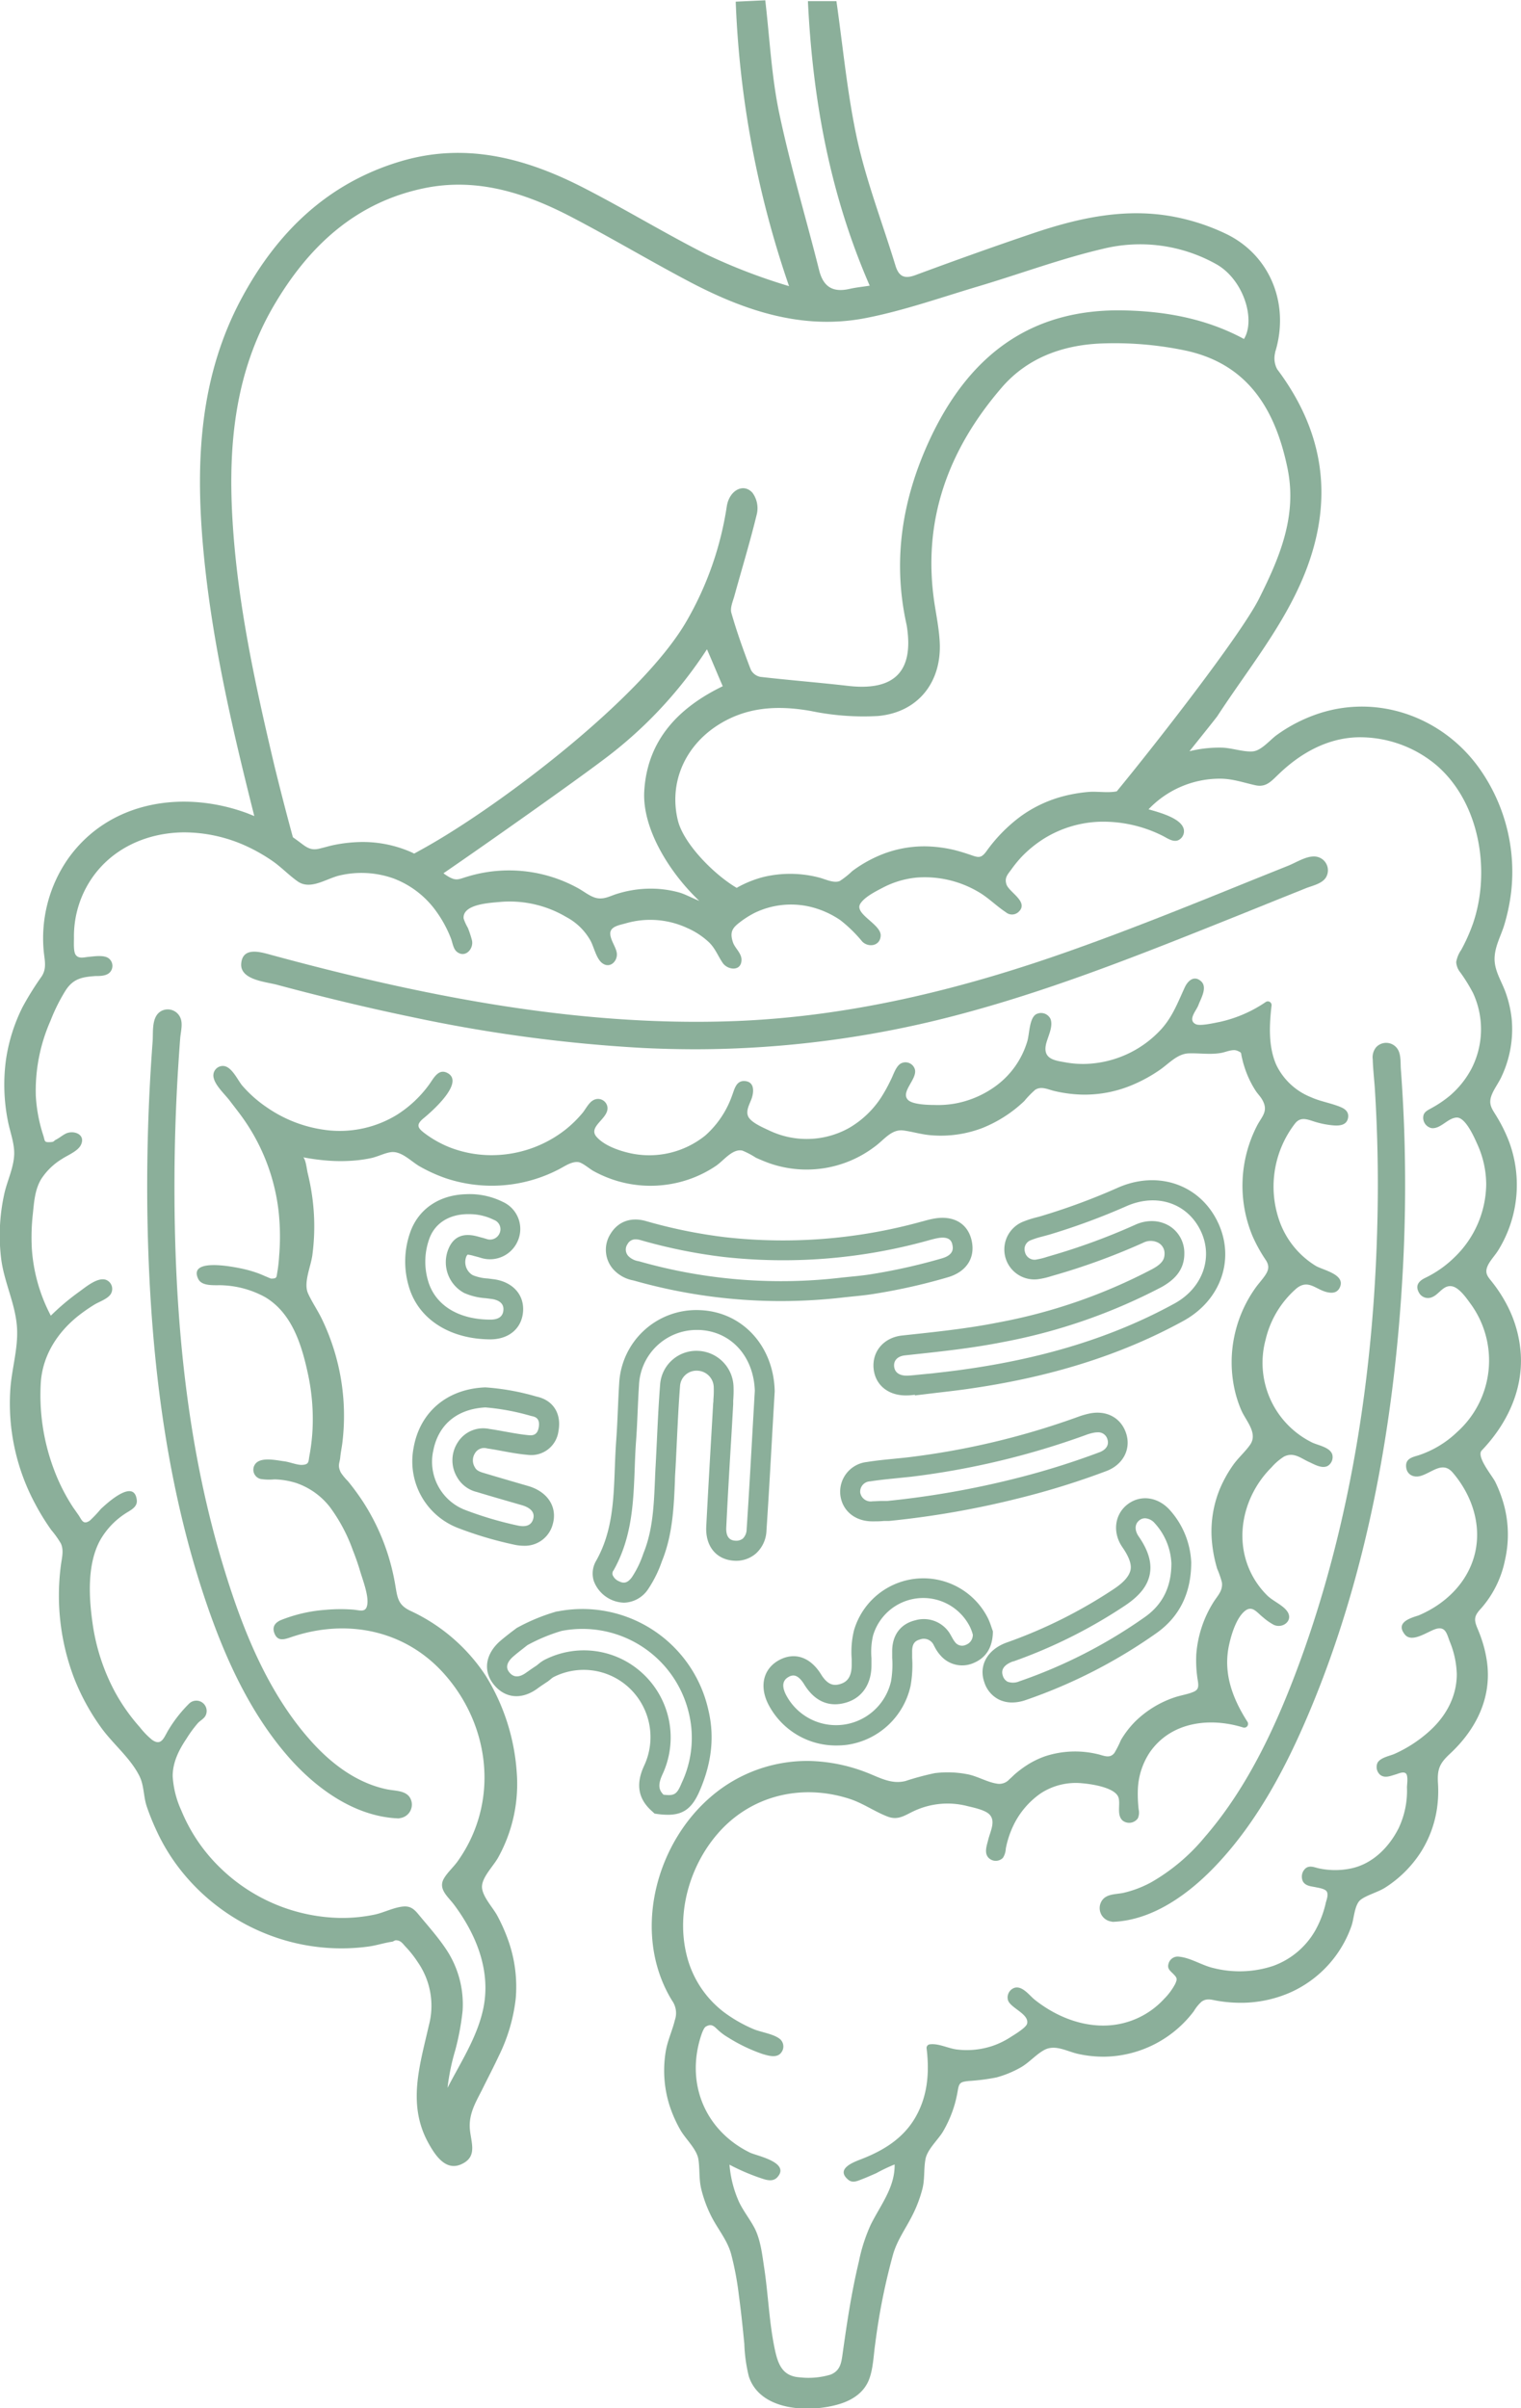
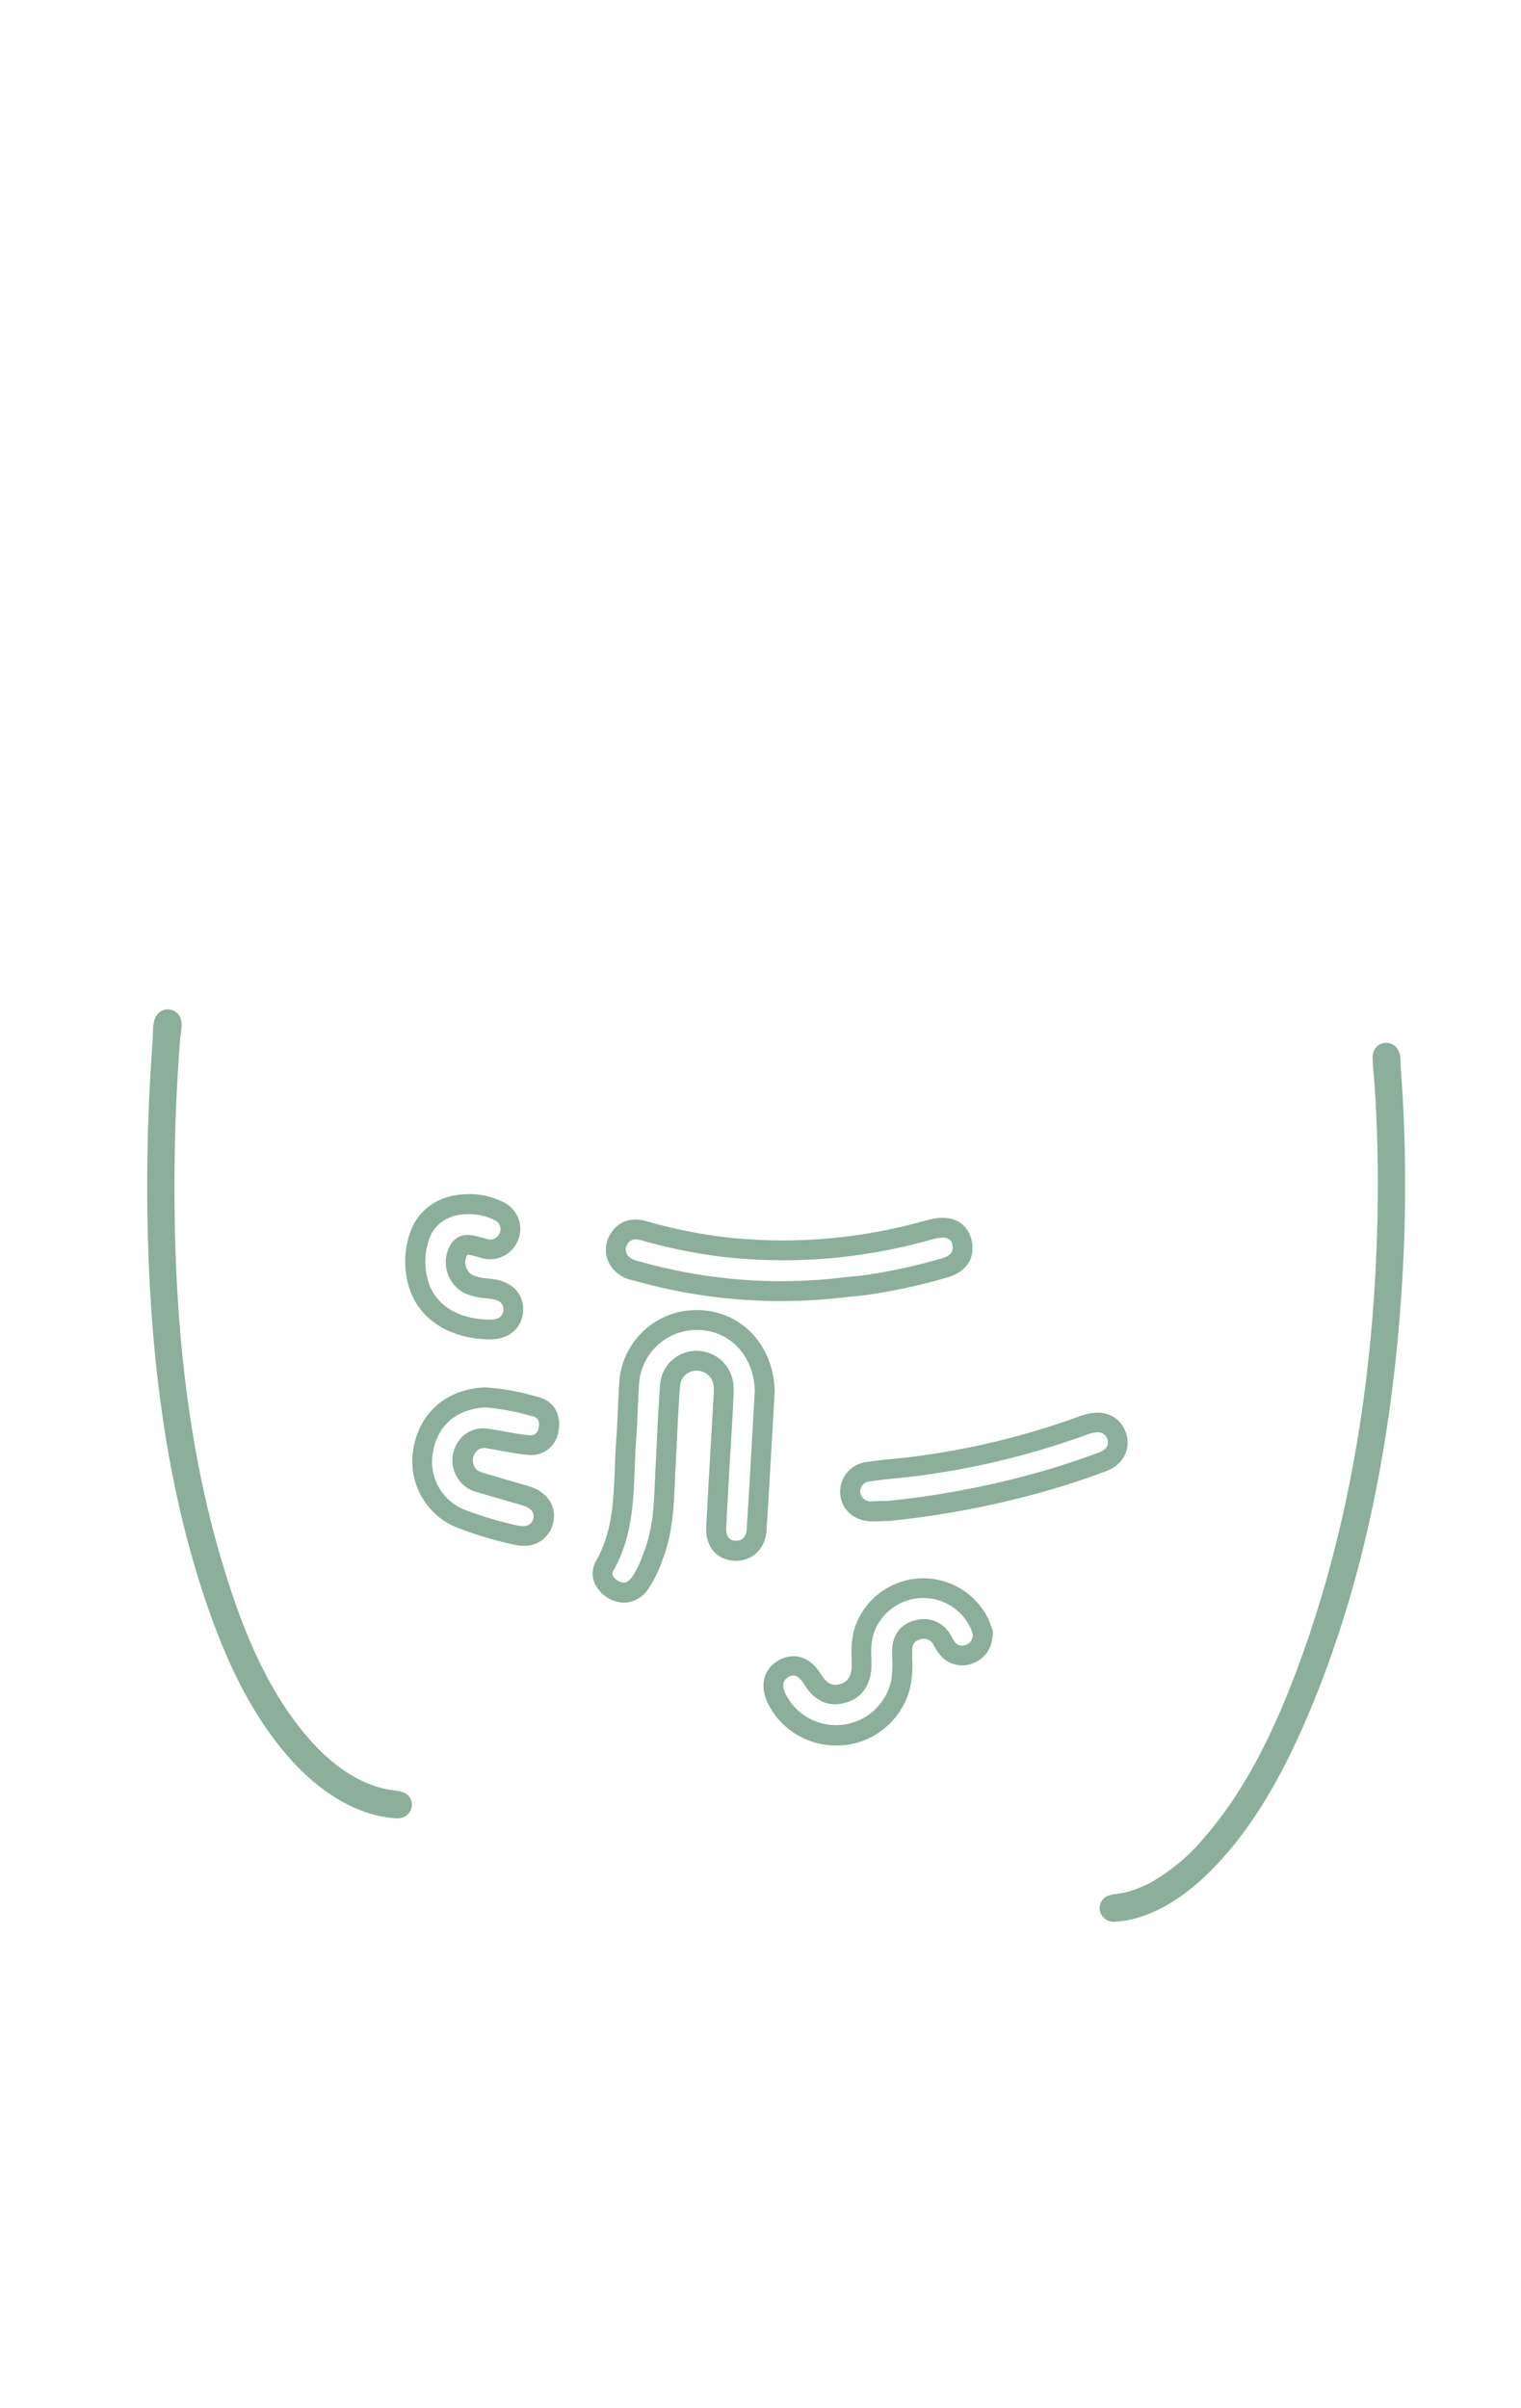
<svg xmlns="http://www.w3.org/2000/svg" viewBox="0 0 319.99 506.4">
  <defs>
    <style>.cls-1{fill:#8baf9a;}</style>
  </defs>
  <g id="Layer_2" data-name="Layer 2">
    <g id="Layer_1-2" data-name="Layer 1">
      <g id="Gastrointestinal">
-         <path class="cls-1" d="M314.58,311.62c-.62-1.27-4-5.26-2.88-6.59,5.26-5.49,8.72-12.59,8.24-20.32a25.79,25.79,0,0,0-2.81-10.13A30.38,30.38,0,0,0,314,269.7c-.93-1.2-1.76-1.9-1-3.57.55-1.17,1.62-2.24,2.29-3.37a26.12,26.12,0,0,0,2.22-22.61,32,32,0,0,0-2.57-5.26c-1-1.7-2-2.67-1-4.92.55-1.26,1.44-2.41,2-3.68a23.41,23.41,0,0,0,2.11-11.83,23.81,23.81,0,0,0-1.32-5.83c-.84-2.32-2.31-4.47-2.3-7s1.28-4.71,2-7a40.88,40.88,0,0,0,1.5-7.16,37.57,37.57,0,0,0-6.31-25.33c-7.48-11-21.13-16.26-33.93-12.18a32.48,32.48,0,0,0-9.06,4.58c-1.47,1.05-3.29,3.36-5.14,3.47-2,.13-4.43-.77-6.53-.8a26.16,26.16,0,0,0-6.72.76c3.14-3.92,5.74-7.17,5.88-7.4,6.58-10.07,14-19.05,18.39-30,6.16-15.46,4.13-29.68-5.82-42.94a4.82,4.82,0,0,1-.44-3.39c0-.19.08-.38.13-.55,2.86-9.8-1.13-19.9-10.23-24.41a44.43,44.43,0,0,0-11-3.67c-10.25-2-20.15.18-29.83,3.45-8.29,2.8-16.52,5.75-24.73,8.79-2.35.87-3.5.27-4.2-2-2.67-8.75-6-17.36-8-26.27-2.1-9.54-3-19.35-4.42-29.34h-6c1,20.7,4.62,40.6,13,59.83-1.6.25-2.94.38-4.24.68-3.45.78-5.5-.35-6.4-3.93-2.76-11-6.06-21.93-8.39-33-1.62-7.69-2-15.63-2.94-23.76l-6.22.29A207.36,207.36,0,0,0,166,60.17a120.89,120.89,0,0,1-17.29-6.63c-8.94-4.51-17.5-9.76-26.42-14.3-12-6.08-24.48-9.31-37.89-5.35-15.5,4.58-26.15,15-33.61,28.9C42.1,79,41.15,96.48,42.66,114.26c1.64,19.29,6,38.11,10.71,56.83.05.17.09.34.13.51L52,171c-13.42-4.95-29.06-2.6-37.7,9.6a29.25,29.25,0,0,0-5.12,19.22c.17,2,.74,3.75-.43,5.52a62.27,62.27,0,0,0-4,6.42,36.37,36.37,0,0,0-3.5,11.13,39,39,0,0,0,.42,12.88c.43,2.2,1.3,4.4,1.32,6.66,0,2.82-1.33,5.52-2,8.23a40.44,40.44,0,0,0-.75,14c.61,4.92,3,9.49,3.33,14.41.31,4.5-1.18,8.95-1.42,13.44A44.6,44.6,0,0,0,7.4,316.23a48.32,48.32,0,0,0,3.41,5.53,19.77,19.77,0,0,1,2,2.81c.67,1.46.19,3.07,0,4.58A48.73,48.73,0,0,0,15.64,353a47.21,47.21,0,0,0,5.69,10.35c2.49,3.43,6.1,6.31,8,10.11,1,2,.83,4.24,1.53,6.36A50.22,50.22,0,0,0,33,385.1a41.13,41.13,0,0,0,5.7,9,43.35,43.35,0,0,0,17.15,12.49,42.58,42.58,0,0,0,21.73,2.72c1.64-.23,3.23-.76,4.85-1,.27,0,.58-.31.85-.31,1.08,0,1.49.78,2.08,1.39a22.17,22.17,0,0,1,2.55,3.24A16.07,16.07,0,0,1,90.2,426c-1.93,8.48-4.56,16.64,0,24.77,1.38,2.46,3.56,5.79,6.82,4.34,3.76-1.67,1.85-4.93,1.8-8s1.53-5.51,2.76-8c1.11-2.25,2.28-4.48,3.34-6.75a36.48,36.48,0,0,0,3.58-12.11,29.12,29.12,0,0,0-1.63-12.38,37.58,37.58,0,0,0-2.28-5.1c-1-1.81-3.35-4.24-3.18-6.24s2.47-4.23,3.43-6a31.88,31.88,0,0,0,3.86-18,44.28,44.28,0,0,0-6.54-20.2,38.09,38.09,0,0,0-15.89-13.64c-2.43-1.18-2.64-2.57-3.06-5.08a47.41,47.41,0,0,0-1.54-6.54,46.09,46.09,0,0,0-5.36-11.38,51.33,51.33,0,0,0-3.12-4.24,11.66,11.66,0,0,1-1.49-1.81c-.74-1.51-.23-2-.12-3.16s.36-2.25.48-3.37a46.8,46.8,0,0,0-4.23-25.51c-.89-1.91-2.13-3.67-3-5.57-1.05-2.23.55-5.65.88-8.07a45.73,45.73,0,0,0-.19-13.42c-.21-1.29-.47-2.57-.78-3.83-.2-.82-.38-2.78-.93-3.35l.52.1c1.33.24,2.7.42,4,.54A35.39,35.39,0,0,0,75,244a28.42,28.42,0,0,0,3-.46c1.4-.28,2.83-1.06,4.21-1.26,2.2-.31,4.19,1.87,6,2.94a32.87,32.87,0,0,0,5.6,2.55,30.59,30.59,0,0,0,23.73-1.87c1.22-.62,2.65-1.68,4.08-1.54.88.08,2.4,1.42,3.21,1.87a25.46,25.46,0,0,0,5.15,2.14,24.7,24.7,0,0,0,10.4.72,24.36,24.36,0,0,0,10.24-3.93c1.63-1.1,3.48-3.68,5.57-3.21a17.1,17.1,0,0,1,2.83,1.49c1,.45,2,.87,3,1.22a23.72,23.72,0,0,0,22-3.54c2-1.44,3.53-3.76,6.1-3.4,1.93.27,3.79.85,5.76,1a24.58,24.58,0,0,0,10.71-1.49,27.7,27.7,0,0,0,8.9-5.7,20.07,20.07,0,0,1,2.31-2.38c1.31-.81,2.67-.05,4,.26a28.54,28.54,0,0,0,6,.77A25.84,25.84,0,0,0,238.56,228a31.38,31.38,0,0,0,5.32-2.94c2-1.35,3.78-3.5,6.25-3.56,2.29-.07,4.45.31,6.76-.09,1.05-.18,2.44-.88,3.43-.45s.71.38.92,1.27c.16.69.32,1.37.53,2a20.68,20.68,0,0,0,2.38,5.11c.41.64,1,1.21,1.37,1.86,1.41,2.4,0,3.51-1,5.39a27.54,27.54,0,0,0-1,23.36,32.14,32.14,0,0,0,2.77,5c.88,1.34.59,2.28-.39,3.6-.58.79-1.24,1.51-1.81,2.32a27.05,27.05,0,0,0-4.43,10.22,26.74,26.74,0,0,0,0,10.73,24.36,24.36,0,0,0,1.51,4.78c1,2.23,3.5,4.78,1.84,7.19-1.06,1.52-2.55,2.79-3.63,4.34a26.79,26.79,0,0,0-2.74,4.94A23.56,23.56,0,0,0,255,324.49a28.8,28.8,0,0,0,1.07,5.38,20.15,20.15,0,0,1,1,2.88c.23,1.78-.95,2.82-1.8,4.19a24,24,0,0,0-3.59,10.9,25.93,25.93,0,0,0,.34,5.7c.25,1.68-.16,2-1.71,2.51-1.06.33-2.16.52-3.22.88a21.61,21.61,0,0,0-8.33,5.13,20,20,0,0,0-2.94,3.84,22.17,22.17,0,0,1-1.37,2.71c-1,1.26-2.21.55-3.5.26a20.29,20.29,0,0,0-11,.41,18.18,18.18,0,0,0-4.23,2.11A22.52,22.52,0,0,0,213.6,373c-.42.36-.8.78-1.23,1.13a2.83,2.83,0,0,1-2.71.92c-2.11-.34-4.16-1.64-6.34-2a21.69,21.69,0,0,0-6.68-.19,57.3,57.3,0,0,0-6.17,1.66c-3,.73-5.44-.75-8.16-1.8a35.34,35.34,0,0,0-11.8-2.42,31,31,0,0,0-20.86,7.44c-11.25,9.56-16.18,27.06-9.54,40.62a26.65,26.65,0,0,0,1.29,2.34,4.53,4.53,0,0,1,.57,4.12c-.55,2.26-1.56,4.32-1.93,6.66a24.43,24.43,0,0,0,.78,11.14,27.28,27.28,0,0,0,2.23,5.11c1.09,2,3.53,4.12,3.88,6.33.31,2,.1,4,.56,6.08a26.63,26.63,0,0,0,2,5.59c1.36,2.82,3.43,5.12,4.3,8.15a63.15,63.15,0,0,1,1.66,8.82c.46,3.38.81,6.77,1.14,10.15a32.87,32.87,0,0,0,.95,6.86c2.39,7.34,12.84,7.68,19,5.83,2.84-.85,5.34-2.49,6.37-5.39.81-2.26.87-4.93,1.22-7.3a133.82,133.82,0,0,1,3.79-18.93c.9-2.95,2.56-5.2,3.95-7.93a27.24,27.24,0,0,0,2.2-5.77c.52-2.08.24-4.23.65-6.27s2.7-4.06,3.7-5.78a25.51,25.51,0,0,0,2.42-5.63,26.77,26.77,0,0,0,.66-2.95c.28-1.65.55-1.8,2.29-2a44,44,0,0,0,5.81-.74,21.94,21.94,0,0,0,4.94-2c1.87-1,3.27-2.72,5.06-3.73,2.37-1.35,4.87.28,7.29.79a24.88,24.88,0,0,0,5.5.57,24,24,0,0,0,18.78-9.58,8.5,8.5,0,0,1,1.63-2c1.12-.79,2.12-.37,3.4-.16a29.07,29.07,0,0,0,5.82.39,25.88,25.88,0,0,0,9.49-2.18A24,24,0,0,0,284.32,405c.55-1.53.62-4.52,1.95-5.53s3.63-1.57,5.2-2.58a24.73,24.73,0,0,0,7.32-7.23,23.48,23.48,0,0,0,3.54-9.48,25.64,25.64,0,0,0,.19-5.25c-.18-3,.41-4.19,2.57-6.19,5.35-5,8.68-11.5,7.79-18.94a25.92,25.92,0,0,0-1.26-5.34c-.24-.72-.53-1.42-.82-2.12-.81-1.93-.57-2.66.83-4.17a21.9,21.9,0,0,0,5-10.16,24,24,0,0,0-.11-11.11A27.16,27.16,0,0,0,314.58,311.62ZM152.05,144.3c-9.32,4.51-15.88,11.34-16.51,22.06-.46,7.94,5.38,17.22,11.57,23.07-1.44-.56-3-1.42-4.22-1.76a22.56,22.56,0,0,0-6.54-.8,23.9,23.9,0,0,0-6.61,1.11c-1.35.42-2.42,1.07-3.86.92s-2.75-1.27-4.12-2.05a30.06,30.06,0,0,0-23.35-2.54c-2,.57-2.44,1.13-4.6-.31a6,6,0,0,1-.51-.37c9.11-6.24,27.18-19,33.33-23.64a90.37,90.37,0,0,0,22.1-23.46c1,2.27,1.81,4.25,2.72,6.37ZM298.42,339.7c-1.75.55-4.9,1.48-2.87,4,1.54,1.91,4.91-.74,6.65-1.2,1.95-.5,2.19,1.1,2.82,2.73a19.24,19.24,0,0,1,1.46,6.81c0,4.84-2.4,9.06-6,12.2a28,28,0,0,1-7.11,4.57c-1,.44-3,.77-3.58,1.9a2.19,2.19,0,0,0,.57,2.5c1,.79,2.24.21,3.29-.09.55-.16,1.63-.69,2.14-.18s.2,2.44.21,2.91a18.41,18.41,0,0,1-1.74,8.55c-2,4-5.45,7.5-9.92,8.47a16.22,16.22,0,0,1-6.9,0c-.92-.2-1.91-.69-2.77,0a2.33,2.33,0,0,0-.55,2.77c.52.9,1.59,1,2.52,1.17.67.15,2.13.33,2.49.95s0,1.63-.19,2.29a21.57,21.57,0,0,1-2.21,5.85,16.73,16.73,0,0,1-8.88,7.49,22.45,22.45,0,0,1-12.61.44c-2.34-.54-4.75-2.13-7.11-2.37a2,2,0,0,0-2.23,1.27c-.46,1.25.26,1.64,1,2.41s.82,1,.33,2.06a13.13,13.13,0,0,1-2.32,3.12,17.3,17.3,0,0,1-11.69,5.58c-5.64.35-11.16-1.93-15.52-5.39-1.1-.86-2.63-3.05-4.31-2.5a2.14,2.14,0,0,0-1.31,2.65c.61,1.64,4.5,2.87,4,4.88-.22.9-3,2.5-3.58,2.89a17.3,17.3,0,0,1-3.51,1.72,17.12,17.12,0,0,1-7.55.83c-1.9-.19-4.06-1.4-5.93-1.08a.77.77,0,0,0-.58.75c.64,5.18.25,10.2-2.46,14.78-2.56,4.3-6.63,6.78-11.18,8.56-1.54.6-5.6,2-2.88,4.33.85.74,1.8.38,2.74,0,1.09-.41,2.16-.89,3.23-1.36a35.22,35.22,0,0,1,3.83-1.82c.09,4.79-2.94,8.5-5,12.62a35.53,35.53,0,0,0-2.52,7.8c-1.54,6.4-2.52,12.94-3.43,19.46-.26,1.88-.51,3.5-2.51,4.31a16.2,16.2,0,0,1-6.44.58c-3.61-.21-4.6-2.6-5.29-5.83-1.21-5.64-1.38-11.51-2.25-17.21-.42-2.75-.75-5.89-2.05-8.4-1-1.88-2.33-3.53-3.25-5.46a23.81,23.81,0,0,1-2-7.82,46,46,0,0,0,6.06,2.65c1.26.41,2.9,1.17,4,0,2.84-3.16-4.4-4.52-5.75-5.19-9.45-4.64-13.55-14.52-10.3-24.55.11-.34.54-1.66,1-1.94,1.37-.81,1.91.14,2.75.86a11.94,11.94,0,0,0,1.92,1.4,34.65,34.65,0,0,0,7.26,3.49c1.22.36,3,.92,3.91-.25a2.07,2.07,0,0,0-.13-2.8c-1.3-1.18-4.17-1.52-5.76-2.22a30.36,30.36,0,0,1-5.92-3.37,21.44,21.44,0,0,1-8.11-12.39c-2.09-8.78.72-18.53,6.59-25.3,7-8.08,17.7-10.59,27.8-7.3,2.85.94,5.28,2.7,8,3.73,2.28.84,3.69-.39,5.74-1.3a16.67,16.67,0,0,1,10.94-.94c1.34.33,3.77.81,4.7,1.78,1.36,1.42.16,3.57-.26,5.29-.31,1.26-1,3,.27,4a2.11,2.11,0,0,0,2.82-.18,3.88,3.88,0,0,0,.6-1.94,20,20,0,0,1,1.44-4.52,17.39,17.39,0,0,1,5.9-7.09,13.5,13.5,0,0,1,8.68-2.13c1.94.16,7,.87,7.69,3,.46,1.42-.46,3.73.91,4.88a2.24,2.24,0,0,0,3.16-.5,3,3,0,0,0,.17-1.88,28.81,28.81,0,0,1-.16-4.36,15.14,15.14,0,0,1,2.5-7.63c4.48-6.48,12.69-7.42,19.7-5.22a.8.8,0,0,0,.89-1.15c-3.15-4.91-5.18-10.21-3.93-16.11.46-2.18,1.5-5.72,3.32-7.23,1.58-1.31,2.57.31,3.84,1.3a12.2,12.2,0,0,0,2.27,1.59c1.91.88,4.19-.94,2.81-2.86-.95-1.33-3-2.14-4.18-3.31a17.42,17.42,0,0,1-3.49-4.88c-3.6-7.45-1.36-16.36,4.38-22.06a12,12,0,0,1,2.65-2.28c2.06-1,3.52.37,5.22,1.13,1.07.48,2.68,1.47,3.91.87a2.17,2.17,0,0,0,1-2.45c-.5-1.52-3-1.91-4.21-2.49a18.68,18.68,0,0,1-9.81-21.64,20.43,20.43,0,0,1,6.52-10.79c2.51-2,4.06.32,6.52.83,1.11.23,2.08.08,2.59-1.06,1.22-2.72-3.59-3.6-5.09-4.5a18.2,18.2,0,0,1-7.35-8.69,21.72,21.72,0,0,1,3-21.24c1.26-1.6,2.78-.77,4.39-.3a18.66,18.66,0,0,0,3.39.67c1.42.15,3.16.1,3.39-1.67.15-1.17-.66-1.79-1.63-2.18-2-.83-4.21-1.15-6.23-2.07a13.73,13.73,0,0,1-7.24-6.75c-1.73-3.91-1.48-8.46-1-12.6a.79.79,0,0,0-1.18-.68,27.84,27.84,0,0,1-9.78,4.23c-.9.16-4.07.93-5,.46-1.77-.88.13-2.84.56-4,.51-1.39,2-3.77.53-5.05s-2.76-.05-3.39,1.3c-1.47,3.18-2.59,6.22-5,8.86a22.52,22.52,0,0,1-15.9,7.25,20.45,20.45,0,0,1-4-.29c-2.2-.4-4.84-.6-4.36-3.54.27-1.64,1.68-3.93,1-5.64a2.2,2.2,0,0,0-3.16-.89c-1.31,1-1.27,4.13-1.71,5.58a18,18,0,0,1-6.6,9.4,20.92,20.92,0,0,1-8.22,3.64,20.5,20.5,0,0,1-4.75.37c-1.27,0-4.44-.08-5.47-1-1.8-1.67,1.92-4.4,1.39-6.47a2.06,2.06,0,0,0-3.08-1.18c-1,.7-1.45,2.36-2,3.4a33.72,33.72,0,0,1-2,3.63,20.1,20.1,0,0,1-6.85,6.5,18.31,18.31,0,0,1-16.72.49c-1.25-.59-3.38-1.49-4.22-2.61-1-1.36.22-3.07.6-4.36.44-1.49.41-3.36-1.63-3.43-1.79-.06-2.1,1.89-2.62,3.2a20.17,20.17,0,0,1-5.53,8.21,18.77,18.77,0,0,1-15.68,3.8c-2.36-.5-5.57-1.58-7.23-3.46-2-2.24,2.78-3.9,2.25-6.42a2,2,0,0,0-2.91-1.32c-1,.49-1.7,2-2.36,2.76a24.6,24.6,0,0,1-3.5,3.42,25.22,25.22,0,0,1-16.3,5.39,24.31,24.31,0,0,1-7.82-1.53,22.69,22.69,0,0,1-3.54-1.72c-.6-.36-1.18-.74-1.75-1.16-1.67-1.23-2.25-1.9-.42-3.39,1.51-1.24,8.81-7.56,4.89-9.51-1.9-.94-2.89,1.28-3.83,2.54a24.63,24.63,0,0,1-6.71,6.28,23.06,23.06,0,0,1-14.16,3.3A28,28,0,0,1,56,232.76a26.3,26.3,0,0,1-5-4.44c-1-1.15-2.27-4.2-4.14-4.17a2,2,0,0,0-1.88,2.6c.39,1.59,2.34,3.38,3.33,4.67,1.12,1.48,2.28,2.92,3.32,4.46a42.07,42.07,0,0,1,7,19,49,49,0,0,1,.09,9.3,30.38,30.38,0,0,1-.37,3.29c-.2,1.06,0,1.41-1.33,1.39-.08,0-2.09-.88-2.4-1a25.43,25.43,0,0,0-2.69-.85c-1.4-.37-12.58-2.89-10.22,1.93.83,1.71,3.82,1.21,5.31,1.34a20.27,20.27,0,0,1,8.81,2.51c5.69,3.42,7.7,10.2,9,16.32a44.93,44.93,0,0,1,.92,11.51,41,41,0,0,1-.66,5.52c-.23,1.21,0,1.84-1.62,1.9-1.08,0-2.56-.62-3.69-.76-1.56-.19-4.89-1-6.07.56A2,2,0,0,0,54.84,311a11.63,11.63,0,0,0,2.89.08,16.58,16.58,0,0,1,4.63.78,15.23,15.23,0,0,1,7.06,5.06A35.21,35.21,0,0,1,74.24,326c.57,1.43,1.08,2.89,1.52,4.37.56,1.89,1.84,5.14,1.5,7.09-.3,1.76-1.59,1.1-3.12,1a34.9,34.9,0,0,0-5.6.05,31.47,31.47,0,0,0-9.42,2.15c-1.19.51-1.92,1.37-1.4,2.75.71,1.9,2.21,1.29,3.7.79,11.43-3.84,23.57-1.51,31.8,7.53,8.82,9.69,11.46,23.74,5.5,35.62a31,31,0,0,1-2.41,4c-.86,1.22-2.13,2.33-2.89,3.61-1.3,2.19.68,3.73,2,5.42,4.73,6.28,7.93,14,6.25,22-1.27,6-4.73,11.24-7.52,16.65a46.09,46.09,0,0,1,1.62-7.88,54.06,54.06,0,0,0,1.55-8.29,20.84,20.84,0,0,0-3.64-13.23c-1.66-2.45-3.7-4.73-5.58-7-.92-1.13-1.71-1.86-3.24-1.73-2,.17-4.06,1.27-6,1.69a33.44,33.44,0,0,1-7.33.71,37.14,37.14,0,0,1-25.16-10.5,35.58,35.58,0,0,1-8.23-12.11,20,20,0,0,1-1.81-7.21c0-2.92,1.31-5.51,2.9-7.87a25.18,25.18,0,0,1,2.42-3.3c.48-.51,1.16-.84,1.54-1.45a2.17,2.17,0,0,0-3.43-2.6,28.08,28.08,0,0,0-4.29,5.46c-.94,1.48-1.43,3.59-3.49,2.12a16.83,16.83,0,0,1-2.56-2.64,39.94,39.94,0,0,1-5.13-7.23,43.07,43.07,0,0,1-4.83-14.73c-.78-5.49-1.14-12.41,1.64-17.42a16.31,16.31,0,0,1,5.14-5.47c1.05-.72,2.71-1.35,2.54-2.9-.52-4.73-6.39.76-7.58,1.87a25.54,25.54,0,0,1-2.31,2.44c-1.48,1-1.7-.25-2.47-1.31-.33-.46-.65-.94-1-1.42a39.91,39.91,0,0,1-4.06-8A44.35,44.35,0,0,1,8.6,290.46c.47-5.58,3.5-10.26,7.81-13.72a35.21,35.21,0,0,1,3.41-2.38c1-.63,2.68-1.14,3.43-2.17a2.05,2.05,0,0,0-.91-3.05c-1.81-.71-4.52,1.68-5.82,2.59a50,50,0,0,0-5.83,4.93,35.21,35.21,0,0,1-4-14.24,43.8,43.8,0,0,1,.22-7.15c.26-2.51.42-5.07,1.73-7.29A13.55,13.55,0,0,1,13,243.73c1.18-.8,3.3-1.6,4-2.93,1.13-2.27-1.51-3.23-3.17-2.42-.7.35-1.32.89-2,1.24s-.32.51-1.36.55c-1.23.06-1-.27-1.35-1.38a32.5,32.5,0,0,1-1.58-8.29,36.29,36.29,0,0,1,3.09-15.87,38.1,38.1,0,0,1,3.19-6.39c1.61-2.47,3.48-2.8,6.26-3,1.12,0,2.65,0,3.3-1.13a2,2,0,0,0-.55-2.62c-1.05-.74-3.13-.37-4.3-.27-.87.08-2,.45-2.63-.47-.48-.74-.33-2.71-.34-3.59a21.64,21.64,0,0,1,2.87-11.06c4.2-7.3,12-11,20.23-11.07A31.6,31.6,0,0,1,52,178a36.62,36.62,0,0,1,5.1,2.9c2,1.34,3.61,3.1,5.54,4.45,2.73,1.9,6.08-.67,8.94-1.29a20.2,20.2,0,0,1,11.16.64,19.52,19.52,0,0,1,9.08,7,25.38,25.38,0,0,1,3.06,5.66c.34.89.47,2.19,1.26,2.8,1.74,1.36,3.53-.62,3.16-2.39a21,21,0,0,0-.88-2.68,9.81,9.81,0,0,1-.88-1.95c-.27-3,5.42-3.27,7.43-3.46a23.39,23.39,0,0,1,14.18,3.16,12.56,12.56,0,0,1,5.1,5c.71,1.32,1.19,3.71,2.41,4.66,1.73,1.35,3.48-.57,3.06-2.33-.29-1.25-1.26-2.48-1.33-3.77-.09-1.62,2-1.87,3.32-2.26a18.51,18.51,0,0,1,12.87,1,16.07,16.07,0,0,1,4.57,3c1.36,1.32,1.87,2.85,2.9,4.35s3.93,1.86,3.95-.67c0-1.41-1.39-2.45-1.79-3.64-.73-2.16-.14-3.05,1.42-4.23a19.66,19.66,0,0,1,3.15-2,17.58,17.58,0,0,1,12.45-1.07,19.12,19.12,0,0,1,5.56,2.61,29.2,29.2,0,0,1,4.6,4.49c1.27,1.31,3.76,1,3.89-1.2.15-2.43-5.63-4.57-4.29-6.74.89-1.44,3.3-2.63,4.79-3.41a19.25,19.25,0,0,1,7.14-2.1,22.19,22.19,0,0,1,12.78,2.94c2.17,1.22,3.85,3,5.92,4.36a2,2,0,0,0,2.58,0c2.46-2.13-1.94-4.18-2.47-5.89-.44-1.4.27-2.06,1.09-3.19a26.61,26.61,0,0,1,2-2.46,24.78,24.78,0,0,1,4.9-4,23.74,23.74,0,0,1,11.79-3.5,27.9,27.9,0,0,1,13,2.92c.95.46,2.17,1.41,3.3,1a2.08,2.08,0,0,0,1.24-2.31c-.48-2.28-4.82-3.48-7.42-4.22a20.73,20.73,0,0,1,15-6.44c2.72,0,4.95.83,7.52,1.39,2.32.5,3.41-1,5-2.47,4.45-4.26,10-7.4,16.32-7.62a25,25,0,0,1,16.65,5.8c9.19,7.82,11.55,22.3,7.78,33.33a37.66,37.66,0,0,1-2.49,5.58,6.28,6.28,0,0,0-1.05,2.55,3.8,3.8,0,0,0,.87,2.19,35.16,35.16,0,0,1,2.68,4.34,18.15,18.15,0,0,1-.34,15.9,19.38,19.38,0,0,1-4.57,5.69,24.11,24.11,0,0,1-3.93,2.64c-.61.35-1.29.64-1.56,1.35a2.22,2.22,0,0,0,1.66,2.81c1.91.22,3.42-2.15,5.29-2.22s3.72,4.21,4.38,5.69a20.57,20.57,0,0,1,1.83,8.39A21.63,21.63,0,0,1,306,264.38a23,23,0,0,1-6.2,4.35c-1.3.64-2.09,1.57-1.32,3a2.15,2.15,0,0,0,2.88,1c1.41-.58,2.34-2.62,4.16-2.24,1.54.32,3.07,2.59,3.92,3.75a20.21,20.21,0,0,1-2.89,26.89A21.46,21.46,0,0,1,298.5,306c-1.34.41-2.8.68-2.68,2.41s1.64,2.4,3.15,1.92c2.43-.77,4.55-3.11,6.64-.69,4,4.65,6.15,10.91,4.69,17S304.13,337.3,298.42,339.7Zm-27.51-241c2,10-1.82,18.78-6.06,27.24-4,7.86-22.11,31-29.9,40.46-1.78.37-4,0-5.71.11a31.43,31.43,0,0,0-5.21.84,26.88,26.88,0,0,0-9.3,4.31,33.08,33.08,0,0,0-7.21,7.35c-1.11,1.52-1.69,1.33-3.3.77-1.08-.37-2.17-.71-3.28-1a28.23,28.23,0,0,0-5.79-.8,24.15,24.15,0,0,0-10.56,2.09,27.37,27.37,0,0,0-5.3,3.11,17.42,17.42,0,0,1-2.62,2.08c-1.3.52-3.07-.41-4.35-.73a24.17,24.17,0,0,0-11.74-.11,23.21,23.21,0,0,0-5.1,2c-.16.08-.32.18-.49.28-4.81-2.82-11.2-9.32-12.38-14.19-1.86-7.62,1.23-15.2,8-19.76,6.18-4.13,12.88-4.5,20-3.24a54.34,54.34,0,0,0,14.08,1.05c8.47-.74,13.51-7.17,13-15.69-.15-2.62-.66-5.23-1.07-7.83-2.69-17.47,2.83-32.44,14.12-45.54,5.41-6.28,12.84-8.92,20.82-9.27a72.83,72.83,0,0,1,17.24,1.36C262.47,76.26,268.34,86.05,270.91,98.67ZM57.79,161.27C53.7,144,49.9,126.7,48.89,108.94c-.9-15.61.62-30.87,8.72-44.68,7.25-12.38,17.14-21.71,31.71-24.7,11-2.25,21.14,1,30.76,6,8.14,4.24,16,8.92,24.13,13.24,11.85,6.34,24.31,10.73,37.93,8.08,8-1.56,15.83-4.33,23.69-6.67,8.78-2.61,17.4-5.84,26.3-7.91a32.78,32.78,0,0,1,23.64,3.19c5.29,2.89,8,10.25,6.46,14.69a5.84,5.84,0,0,1-.52,1.1c-7.76-4.19-16.21-5.79-24.93-6-20.26-.55-33.26,9.86-41.38,27.59-5.6,12.25-7.63,24.94-4.73,38.24,0,.1.05.2.07.31,1.61,9.7-2.49,13.93-12.3,12.81-6.15-.71-12.33-1.19-18.49-1.9a2.88,2.88,0,0,1-2-1.52c0-.06,0-.13-.08-.2-1.47-3.86-2.87-7.76-4-11.72-.31-1.06.31-2.43.64-3.61,1.59-5.78,3.35-11.52,4.75-17.34a5.49,5.49,0,0,0-.95-4.31c-1.88-2.13-4.89-.54-5.41,2.86a68.64,68.64,0,0,1-8.39,24c-9.12,15.93-38.11,37.95-53.8,47-1.17.68-2.37,1.34-3.57,2-.31-.14-.61-.3-.93-.43a25.35,25.35,0,0,0-10.46-2,31.31,31.31,0,0,0-5.37.6c-1.11.22-2.17.56-3.27.81-1.63.37-2.49-.18-3.8-1.18-.56-.42-1.12-.83-1.69-1.23C60.25,171.06,59,166.17,57.79,161.27Z" />
        <path class="cls-1" d="M36.71,247.24q.06-11.44.78-22.86.19-3,.42-6.06c.1-1.23.51-2.73.17-3.92A2.89,2.89,0,0,0,34,212.56c-2.19,1.13-1.74,4.39-1.89,6.43q-.45,6.06-.73,12.13-.51,11.37-.39,22.76c.33,27.38,3.23,55.37,11.85,81.49,4,12.1,9.33,24.31,17.78,34,5.8,6.66,14,12.64,23.17,13a.62.62,0,0,0,.31-.05,2.87,2.87,0,0,0,2.47-3.52c-.6-2.39-3.29-2.15-5.2-2.55-6.38-1.34-11.74-5.43-16-10.21-8.94-10-14.21-23.09-18.1-35.75C39,303.56,36.56,275.1,36.71,247.24Z" />
        <path class="cls-1" d="M295.11,230.91q-.17-3.07-.4-6.14c-.09-1.31.06-3-.66-4.14a2.87,2.87,0,0,0-4.56-.39,3.34,3.34,0,0,0-.69,2.53c.06,2.2.34,4.41.47,6.61q.76,12.39.56,24.81c-.5,32.09-5.23,64.73-16.27,95-4.79,13.1-10.87,26.45-20.09,37.09a41.07,41.07,0,0,1-11.25,9.51,23,23,0,0,1-5.83,2.23c-1.69.37-3.84.14-4.74,1.94a2.86,2.86,0,0,0,2.22,4.11.66.66,0,0,0,.32.05c8.49-.34,16.16-6.05,21.76-12,8.59-9.09,14.61-20.51,19.44-31.95,12.24-29,17.9-60.79,19.68-92.06q.71-12.41.49-24.83Q295.46,237.08,295.11,230.91Z" />
-         <path class="cls-1" d="M276.36,180.1c-1.77,0-3.86,1.37-5.49,2L263.64,185c-12.35,5-24.68,10-37.21,14.47-23.46,8.42-47.59,14.42-72.59,15.27-32.84,1.12-65.51-5.44-97-14-2.22-.61-5.78-1.62-6.09,1.85s5.19,3.86,7.5,4.48c9.44,2.53,18.93,4.83,28.49,6.81a315.79,315.79,0,0,0,48.6,6.49q5.59.27,11.21.27a217,217,0,0,0,55.26-7.31c17.8-4.71,35-11.37,52.09-18.19q7.23-2.88,14.44-5.8l6.38-2.56c1.35-.54,3.42-.93,4.25-2.3A2.91,2.91,0,0,0,276.36,180.1Z" />
-         <path class="cls-1" d="M242.4,266.87A114.32,114.32,0,0,1,210,278.09c-6.17,1.23-12.56,1.92-18.74,2.58l-1.47.16c-3.84.41-6.35,3.34-6,6.95s3.29,5.8,7.14,5.64c.52,0,1-.07,1.55-.12v.13l2.07-.25,2.67-.32c1.92-.22,3.9-.45,5.86-.72,17.76-2.47,32.76-7.18,45.88-14.38,8-4.39,11-13.21,7.13-21s-12.63-10.68-20.94-7a134.76,134.76,0,0,1-15.79,5.86c-.41.13-.82.24-1.24.35a21.23,21.23,0,0,0-3.06,1,6.3,6.3,0,0,0,3.46,12,16,16,0,0,0,2.71-.64l.7-.2a139.59,139.59,0,0,0,18.59-6.81,3.42,3.42,0,0,1,3.27.07A2.53,2.53,0,0,1,245,263.6C245,264.76,244.56,265.71,242.4,266.87Zm6.76-3.29a6.68,6.68,0,0,0-3-5.7,7.12,7.12,0,0,0-3.86-1.11,8.29,8.29,0,0,0-3.37.73,134.41,134.41,0,0,1-18,6.6l-.77.23a13.91,13.91,0,0,1-2,.5,2.07,2.07,0,0,1-2.54-1.61,2,2,0,0,1,1.24-2.43,18.86,18.86,0,0,1,2.5-.79l1.36-.37a140.53,140.53,0,0,0,16.27-6c6.29-2.77,12.67-.69,15.52,5s.55,12.19-5.4,15.46c-12.67,6.95-27.2,11.5-44.45,13.9-1.91.27-3.87.5-5.76.71l-.62.08v0l-2,.19-1.12.11c-.78.08-1.52.16-2.24.19s-2.61-.08-2.81-1.91c-.14-1.28.73-2.18,2.26-2.35l1.47-.16c6.27-.67,12.76-1.37,19.11-2.63a119,119,0,0,0,33.54-11.64C246.44,269.44,249.18,267.51,249.16,263.58Z" />
        <path class="cls-1" d="M124.92,332.44a7,7,0,0,0,6.36,4.57,6.3,6.3,0,0,0,5.11-2.9,25.27,25.27,0,0,0,2.88-5.86l.15-.37c2.1-5.41,2.34-11,2.57-16.41,0-1,.09-2,.14-3,.1-1.81.18-3.62.27-5.43.18-3.81.37-7.76.67-11.61a3.46,3.46,0,0,1,3.64-3.2,3.56,3.56,0,0,1,3.45,3.57,20.4,20.4,0,0,1-.07,2.44c0,.26,0,.53-.05.8-.15,2.65-.3,5.31-.46,8-.34,5.88-.69,12-1,18-.19,4,2,6.81,5.64,7.13A6.37,6.37,0,0,0,159,326.7a6.79,6.79,0,0,0,2.25-4.84c.48-7.26.89-14.51,1.28-21.52q.23-3.93.45-7.73v-.18c-.26-9.53-6.93-16.66-15.85-16.94A16.25,16.25,0,0,0,130.26,291c-.12,1.87-.2,3.76-.28,5.58-.09,2-.18,4.12-.33,6.16s-.23,3.95-.3,5.87c-.26,7-.51,13.56-3.95,19.62A5.28,5.28,0,0,0,124.92,332.44Zm4.11-2.13c3.95-6.95,4.23-14.36,4.5-21.52.07-1.88.14-3.83.28-5.72.16-2.1.25-4.23.34-6.29.08-1.8.16-3.66.28-5.47a12.15,12.15,0,0,1,12.14-11.65H147c6.72.22,11.56,5.48,11.8,12.8-.15,2.5-.29,5.06-.44,7.64-.39,7-.8,14.24-1.28,21.48a2.76,2.76,0,0,1-.8,1.95,2.28,2.28,0,0,1-1.66.44c-.48-.05-1.95-.18-1.83-2.77.29-6,.64-12.05,1-17.92.16-2.66.31-5.31.46-8,0-.25,0-.5,0-.75a26,26,0,0,0,.07-2.95,7.77,7.77,0,0,0-7.44-7.52,7.64,7.64,0,0,0-8,7.05c-.31,3.92-.5,7.9-.68,11.74-.09,1.8-.17,3.6-.27,5.4-.06,1-.1,2-.14,3-.23,5.3-.44,10.31-2.3,15.07l-.15.38a21.07,21.07,0,0,1-2.38,4.93c-1,1.37-1.81,1.34-2.76.87a2.48,2.48,0,0,1-1.32-1.32A1.14,1.14,0,0,1,129,330.31Z" />
        <path class="cls-1" d="M196.37,256.27c-.75.14-1.46.33-2.14.52l-.35.09a109.32,109.32,0,0,1-41.3,3.28,106.29,106.29,0,0,1-16.67-3.39c-3.17-.91-5.9.08-7.49,2.72a6.2,6.2,0,0,0,.54,7.35,7.53,7.53,0,0,0,4.29,2.41l.3.08a113.22,113.22,0,0,0,30.71,4.26,115,115,0,0,0,13.48-.8l1.64-.17c1.22-.12,2.48-.25,3.74-.43a123.5,123.5,0,0,0,16.17-3.57c4-1.12,5.94-4.09,5.13-7.74S200.54,255.47,196.37,256.27Zm1.78,8.34a121.92,121.92,0,0,1-15.64,3.45c-1.16.16-2.31.28-3.54.4l-1.69.17h0a108.87,108.87,0,0,1-42.57-3.33l-.32-.09a3.9,3.9,0,0,1-2.11-1,2,2,0,0,1-.26-2.6,1.86,1.86,0,0,1,1.72-1,3.79,3.79,0,0,1,1.06.17,110.67,110.67,0,0,0,17.32,3.52A113.74,113.74,0,0,0,195,260.92l.35-.1c.64-.17,1.24-.34,1.83-.45,2.77-.53,3.07.83,3.19,1.41S200.8,263.85,198.15,264.61Z" />
-         <path class="cls-1" d="M137.71,381.36l.61.09a16,16,0,0,0,2.18.16c3.34,0,5.16-1.45,6.71-5.06,2.55-5.91,3.14-11.45,1.81-17a27.15,27.15,0,0,0-31.73-20.7l-.14,0a40.52,40.52,0,0,0-8.31,3.41l-.18.1-.16.13-1,.75c-.72.56-1.46,1.14-2.19,1.76-3.26,2.8-3.77,6.48-1.3,9.38s6,3,9.2.58c.43-.32.89-.62,1.38-.95l.71-.47.09-.07.46-.37a5.53,5.53,0,0,1,.54-.41,14,14,0,0,1,15.92,2.18,14.2,14.2,0,0,1,3.2,16.43c-1.81,3.89-1.26,7,1.69,9.59Zm-2.52-29.48a18.16,18.16,0,0,0-20.76-2.78,8.11,8.11,0,0,0-1.21.86l-.28.23-.62.41c-.51.34-1,.69-1.56,1.08-1.46,1.08-2.65,1.1-3.53.07-.34-.4-1.37-1.61.84-3.5.65-.56,1.33-1.09,2.05-1.65l.82-.65a36.68,36.68,0,0,1,7.2-3A23,23,0,0,1,145,360.57a22.14,22.14,0,0,1-1.58,14.33c-1,2.39-1.47,2.77-3.83,2.49-1-1-1.22-2.09-.22-4.27A18.33,18.33,0,0,0,135.19,351.88Z" />
        <path class="cls-1" d="M193.56,344.74a2.3,2.3,0,0,1,2.91,1.26l.2.37a8.25,8.25,0,0,0,1.27,1.82,6,6,0,0,0,6.94,1.48c2.56-1.09,3.89-3.22,4-6.31V343l-.14-.38-.17-.5a16.68,16.68,0,0,0-.67-1.73,15.2,15.2,0,0,0-28.24,2.45,19.17,19.17,0,0,0-.48,6c0,.42,0,.85,0,1.27,0,2.92-1.34,3.67-2.38,4-1.23.37-2.57.38-4.05-2-2.22-3.61-5.47-4.76-8.7-3.1-3.38,1.75-4.36,5.38-2.48,9.23a16,16,0,0,0,14.5,8.8,18,18,0,0,0,2.07-.13,16,16,0,0,0,13.42-12.37,24.47,24.47,0,0,0,.34-5.92l0-1.21C191.85,345.43,192.67,345,193.56,344.74Zm-5.86,2.6,0,1.26a20.89,20.89,0,0,1-.24,4.92,11.87,11.87,0,0,1-22.15,2.77c-.87-1.78-.65-3,.64-3.69a1.94,1.94,0,0,1,.94-.28c.59,0,1.37.37,2.28,1.84,2.78,4.54,6.33,4.6,8.82,3.86,3.44-1,5.4-4,5.35-8,0-.45,0-.9,0-1.36a15.26,15.26,0,0,1,.32-4.68,11,11,0,0,1,20.44-1.81,10.28,10.28,0,0,1,.49,1.28c0,.07,0,.13.07.19a2.22,2.22,0,0,1-1.42,2.22,1.85,1.85,0,0,1-2.32-.56,6,6,0,0,1-.6-.93c-.08-.15-.16-.3-.25-.44a6.44,6.44,0,0,0-7.53-3.21C189.41,341.48,187.65,343.91,187.7,347.34Z" />
-         <path class="cls-1" d="M210.15,357.38a6.37,6.37,0,0,0,2.79.62,8.83,8.83,0,0,0,2.9-.53,109.22,109.22,0,0,0,27.54-14.12c4.77-3.41,7.2-8.35,7.23-14.67v-.16A17.59,17.59,0,0,0,246,317.41c-2.5-2.68-6.1-3.13-8.78-1.08s-3.26,5.86-1.1,9c1.39,2,2,3.63,1.71,4.86s-1.35,2.5-3.39,3.87a102.3,102.3,0,0,1-22.65,11.33c-4,1.44-5.94,4.78-4.72,8.31A6.14,6.14,0,0,0,210.15,357.38Zm3-8a106.33,106.33,0,0,0,23.58-11.79c3.05-2.05,4.69-4.13,5.16-6.55s-.28-5-2.36-8c-.69-1-1-2.44.19-3.37a1.92,1.92,0,0,1,1.18-.41,2.9,2.9,0,0,1,2,1,13.41,13.41,0,0,1,3.54,8.48c0,4.94-1.84,8.61-5.48,11.22a105,105,0,0,1-26.49,13.58,3.38,3.38,0,0,1-2.49.09,2.05,2.05,0,0,1-1-1.25C210.4,350.72,211.84,349.82,213.14,349.35Z" />
        <path class="cls-1" d="M183.52,319.91h.12c.77,0,1.54,0,2.28-.08l1,0H187a188.59,188.59,0,0,0,27.43-4.8,163.13,163.13,0,0,0,18.36-5.71c3.47-1.33,5.18-4.56,4.15-7.84s-4.06-5-7.72-4.25a17.57,17.57,0,0,0-2.36.68,161.74,161.74,0,0,1-35.63,8.51c-1,.12-2.08.22-3.13.33-1.87.18-3.8.37-5.72.68a6.29,6.29,0,0,0-5.59,6.93C177.18,317.67,179.87,319.91,183.52,319.91Zm-.46-8.41c1.8-.28,3.67-.47,5.48-.65l3.21-.33a166.52,166.52,0,0,0,36.55-8.72,11,11,0,0,1,1.75-.52,4.39,4.39,0,0,1,.85-.09,2,2,0,0,1,2.09,1.49c.36,1.15-.26,2.15-1.66,2.69a162.46,162.46,0,0,1-17.9,5.57,186.66,186.66,0,0,1-26.76,4.68l-.94,0c-.74,0-1.44.06-2.15.07a2.24,2.24,0,0,1-2.61-1.87A2.17,2.17,0,0,1,183.06,311.5Z" />
        <path class="cls-1" d="M96.29,321.28a78.6,78.6,0,0,0,11.83,3.52,9.28,9.28,0,0,0,2,.24,6.07,6.07,0,0,0,6.18-4.57c1-3.6-1.09-6.81-5.21-8-3-.87-6.2-1.8-9.47-2.78-1.16-.34-1.51-.75-1.69-1.11a2.76,2.76,0,0,1,0-3,2.23,2.23,0,0,1,2.57-1c1.06.15,2.16.35,3.21.55,1.73.32,3.52.64,5.34.8a5.77,5.77,0,0,0,6.44-5c.66-3.55-1-6.37-4.36-7.2l-.4-.1a50.48,50.48,0,0,0-10.56-1.89H102c-8,.34-13.71,5.24-15,12.78A15,15,0,0,0,96.29,321.28Zm-5.18-16c1-5.65,5-9,11-9.33a48.87,48.87,0,0,1,9.56,1.78l.4.09c.49.13,1.63.41,1.26,2.38-.29,1.57-1.26,1.66-2,1.6-1.63-.14-3.24-.44-5-.75-1.1-.2-2.23-.41-3.37-.57a6.32,6.32,0,0,0-6.72,2.92,6.89,6.89,0,0,0-.11,7.16,6.51,6.51,0,0,0,4.2,3.18c3.28,1,6.5,1.91,9.5,2.78,1.09.32,2.84,1.11,2.35,2.87-.37,1.32-1.48,1.79-3.3,1.39a75.71,75.71,0,0,1-11.21-3.34A10.87,10.87,0,0,1,91.11,305.23Z" />
        <path class="cls-1" d="M98.37,263.82a6.62,6.62,0,0,1,1.33.28l.92.24a1.52,1.52,0,0,1,.2.06l.54.16a6.36,6.36,0,0,0,7.66-3.84,6.25,6.25,0,0,0-3.26-8A15.65,15.65,0,0,0,98,251.12c-5.71.16-10.11,3.23-11.77,8.22a18.4,18.4,0,0,0-.2,11.25c2,6.8,8.58,11,17.1,11.05h0c3.92,0,6.63-2.28,6.91-5.82s-2.13-6.21-6-6.8l-1.41-.18a9.81,9.81,0,0,1-3.18-.7,3.19,3.19,0,0,1-1.31-4A2.81,2.81,0,0,1,98.37,263.82Zm-.71,8.07a13.46,13.46,0,0,0,4.56,1.1l1.25.16c1,.15,2.58.65,2.44,2.34-.1,1.31-1,2-2.73,2h0c-6.69,0-11.59-3-13.1-8.08a14.24,14.24,0,0,1,.17-8.73c1.1-3.3,4-5.26,7.93-5.37h.57a11.58,11.58,0,0,1,5.17,1.21,2.08,2.08,0,0,1,1.21,2.74,2.18,2.18,0,0,1-2.77,1.27l-.2-.06-.6-.18c-.24-.05-.48-.12-.73-.19-1.45-.4-4.86-1.34-6.46,2.46A7.34,7.34,0,0,0,97.66,271.89Z" />
      </g>
    </g>
  </g>
</svg>